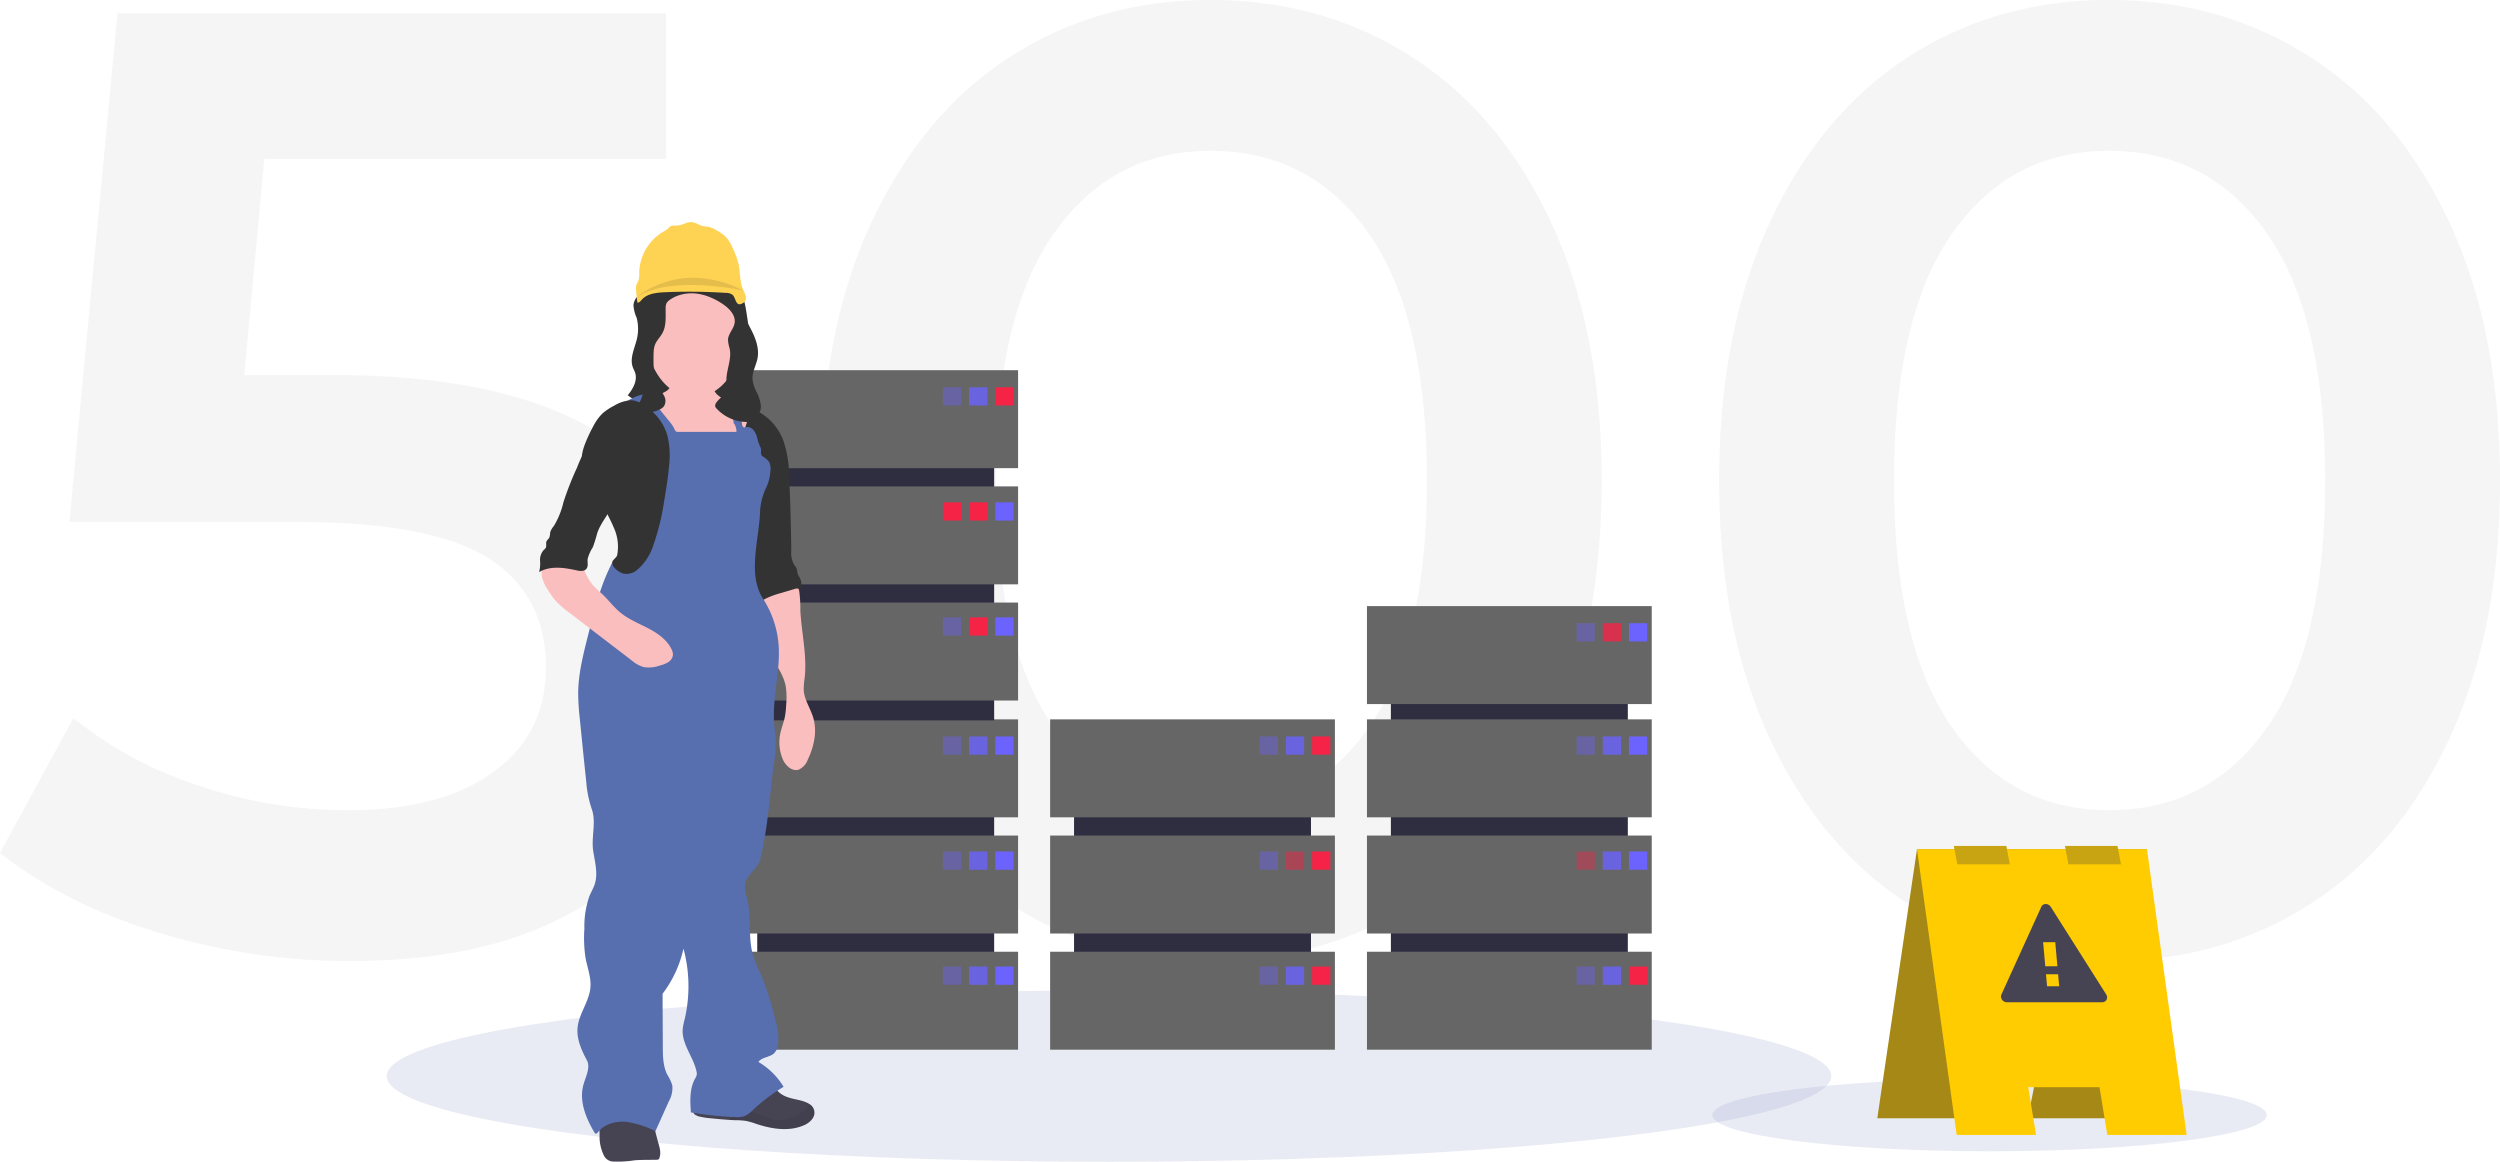
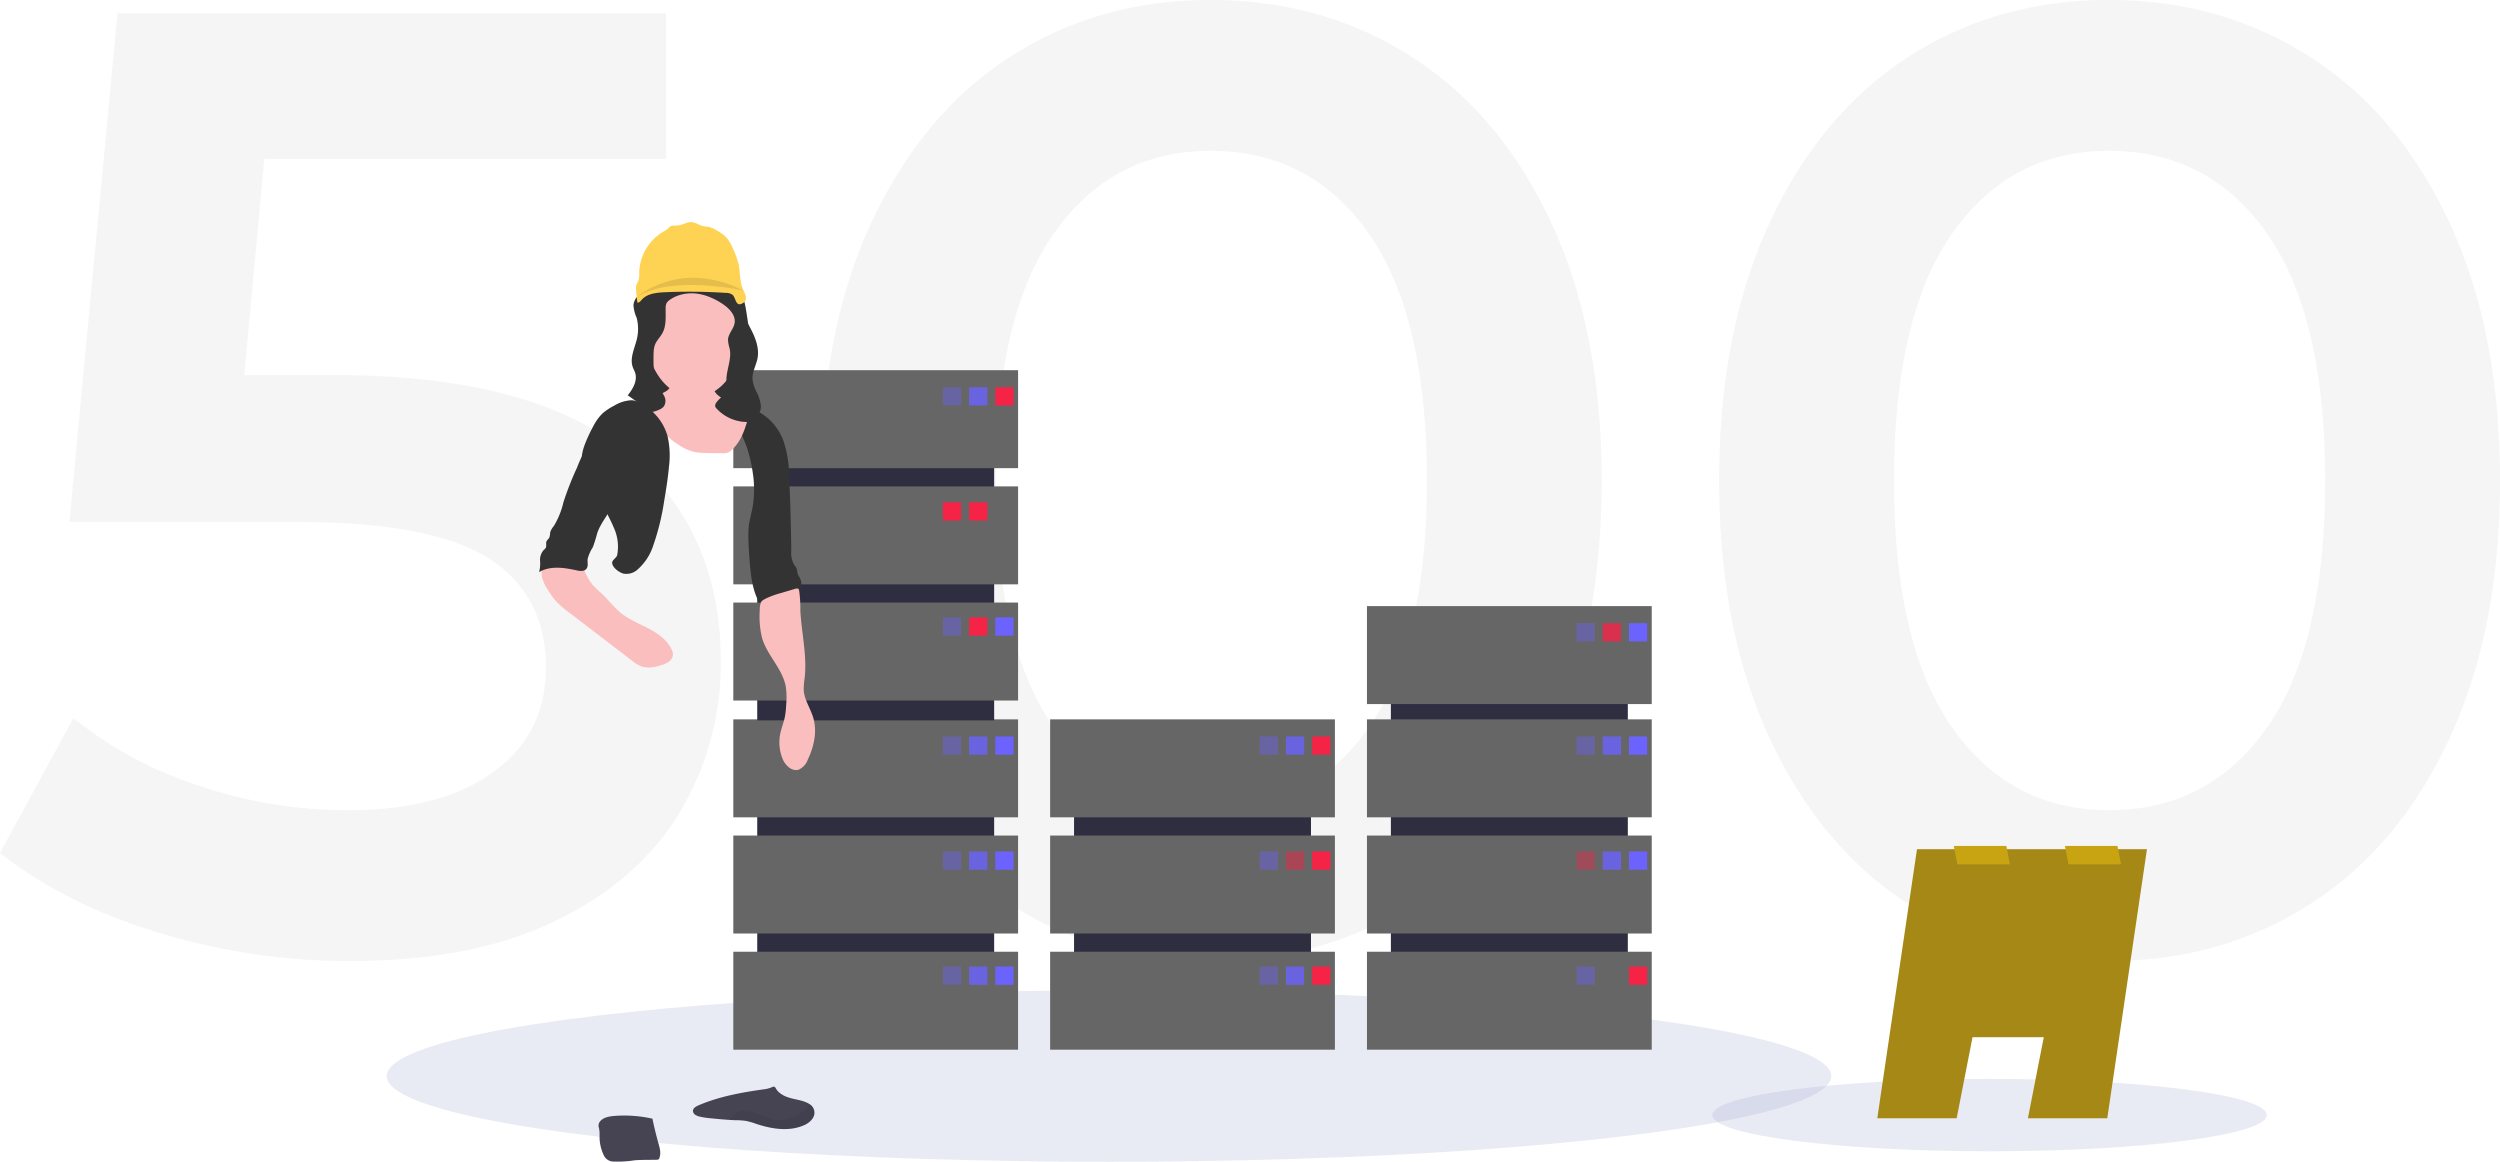
<svg xmlns="http://www.w3.org/2000/svg" width="630" height="292.77" viewBox="0 0 630 292.77">
  <g id="illustration-500" transform="translate(52.928 35)">
    <path id="Path_7742" data-name="Path 7742" d="M88.25-132.683q49.781,0,73.663,19.341T185.794-60.7a72.371,72.371,0,0,1-10.427,38.345Q164.939-5.2,144.085,4.888T92.622,14.978A165.172,165.172,0,0,1,43.85,7.747Q20.305.515,4.16-12.267l18.5-33.972a99.385,99.385,0,0,0,31.45,16.986A116.931,116.931,0,0,0,91.95-23.03q23.209,0,36.495-9.586t13.286-26.4q0-18.163-14.3-27.413T78.5-95.684H21.651L33.76-223.836H172v36.663H70.759l-5.045,54.49ZM309.237,14.978q-28.254,0-50.454-14.3T223.8-41.025q-12.782-27.413-12.782-65.085T223.8-171.2q12.782-27.413,34.981-41.708t50.454-14.3q28.254,0,50.622,14.3t35.15,41.708q12.782,27.413,12.782,65.085T395.009-41.025Q382.227-13.612,359.859.683T309.237,14.978Zm0-38.009q25.227,0,39.859-20.854t14.632-62.226q0-41.372-14.632-62.226t-39.859-20.854q-24.89,0-39.522,20.854t-14.632,62.226q0,41.372,14.632,62.226T309.237-23.03ZM535.607,14.978q-28.254,0-50.454-14.3T450.172-41.025Q437.39-68.439,437.39-106.111T450.172-171.2q12.782-27.413,34.981-41.708t50.454-14.3q28.254,0,50.622,14.3T621.378-171.2q12.782,27.413,12.782,65.085T621.378-41.025Q608.6-13.612,586.229.683T535.607,14.978Zm0-38.009q25.227,0,39.859-20.854T590.1-106.111q0-41.372-14.632-62.226t-39.859-20.854q-24.89,0-39.522,20.854t-14.632,62.226q0,41.372,14.632,62.226T535.607-23.03Z" transform="translate(-57.088 192.2)" fill="#999" opacity="0.1" />
    <g id="dp-manipulation" transform="translate(-3.389 -24.46)">
      <ellipse id="Ellipse_159" data-name="Ellipse 159" cx="182.017" cy="21.591" rx="182.017" ry="21.591" transform="translate(47.913 239.047)" fill="#959ecc" opacity="0.2" />
      <ellipse id="Ellipse_253" data-name="Ellipse 253" cx="69.854" cy="9.123" rx="69.854" ry="9.123" transform="translate(381.98 261.337)" fill="#959ecc" opacity="0.2" />
      <g id="Group_11121" data-name="Group 11121" transform="translate(135.254 170.74)">
        <rect id="Rectangle_1460" data-name="Rectangle 1460" width="59.707" height="69.466" transform="translate(6.028 6.889)" fill="#2f2e41" />
        <rect id="Rectangle_1461" data-name="Rectangle 1461" width="71.763" height="24.686" transform="translate(0 0)" fill="#666" />
        <rect id="Rectangle_1462" data-name="Rectangle 1462" width="71.763" height="24.686" transform="translate(0 29.279)" fill="#666" />
        <rect id="Rectangle_1463" data-name="Rectangle 1463" width="71.763" height="24.686" transform="translate(0 58.558)" fill="#666" />
        <rect id="Rectangle_1464" data-name="Rectangle 1464" width="4.593" height="4.593" transform="translate(52.818 4.306)" fill="#6c63ff" opacity="0.4" />
        <rect id="Rectangle_1465" data-name="Rectangle 1465" width="4.593" height="4.593" transform="translate(59.42 4.306)" fill="#6c63ff" opacity="0.8" />
        <rect id="Rectangle_1466" data-name="Rectangle 1466" width="4.593" height="4.593" transform="translate(66.022 4.306)" fill="#6c63ff" />
        <rect id="Rectangle_1467" data-name="Rectangle 1467" width="4.593" height="4.593" transform="translate(52.818 33.298)" fill="#6c63ff" opacity="0.4" />
        <rect id="Rectangle_1468" data-name="Rectangle 1468" width="4.593" height="4.593" transform="translate(59.42 33.298)" fill="#6c63ff" opacity="0.8" />
        <rect id="Rectangle_1469" data-name="Rectangle 1469" width="4.593" height="4.593" transform="translate(66.022 33.298)" fill="#6c63ff" />
        <rect id="Rectangle_1470" data-name="Rectangle 1470" width="4.593" height="4.593" transform="translate(52.818 62.29)" fill="#6c63ff" opacity="0.4" />
        <rect id="Rectangle_1471" data-name="Rectangle 1471" width="4.593" height="4.593" transform="translate(59.42 62.29)" fill="#6c63ff" opacity="0.8" />
        <rect id="Rectangle_1472" data-name="Rectangle 1472" width="4.593" height="4.593" transform="translate(66.022 62.29)" fill="#6c63ff" />
      </g>
      <g id="Group_11122" data-name="Group 11122" transform="translate(215.093 170.74)">
        <rect id="Rectangle_1460-2" data-name="Rectangle 1460" width="59.707" height="69.466" transform="translate(6.029 6.889)" fill="#2f2e41" />
        <rect id="Rectangle_1461-2" data-name="Rectangle 1461" width="71.763" height="24.686" transform="translate(0.001 0)" fill="#666" />
        <rect id="Rectangle_1462-2" data-name="Rectangle 1462" width="71.763" height="24.686" transform="translate(0.001 29.279)" fill="#666" />
        <rect id="Rectangle_1463-2" data-name="Rectangle 1463" width="71.763" height="24.686" transform="translate(0.001 58.558)" fill="#666" />
        <rect id="Rectangle_1464-2" data-name="Rectangle 1464" width="4.593" height="4.593" transform="translate(52.819 4.306)" fill="#6c63ff" opacity="0.4" />
        <rect id="Rectangle_1465-2" data-name="Rectangle 1465" width="4.593" height="4.593" transform="translate(59.421 4.306)" fill="#6c63ff" opacity="0.8" />
        <rect id="Rectangle_1466-2" data-name="Rectangle 1466" width="4.593" height="4.593" transform="translate(66.023 4.306)" fill="#f52447" />
        <rect id="Rectangle_1467-2" data-name="Rectangle 1467" width="4.593" height="4.593" transform="translate(52.819 33.298)" fill="#6c63ff" opacity="0.4" />
        <rect id="Rectangle_1468-2" data-name="Rectangle 1468" width="4.593" height="4.593" transform="translate(59.421 33.298)" fill="#bb3e53" opacity="0.8" />
        <rect id="Rectangle_1469-2" data-name="Rectangle 1469" width="4.593" height="4.593" transform="translate(66.023 33.298)" fill="#f52447" />
        <rect id="Rectangle_1470-2" data-name="Rectangle 1470" width="4.593" height="4.593" transform="translate(52.819 62.29)" fill="#6c63ff" opacity="0.4" />
        <rect id="Rectangle_1471-2" data-name="Rectangle 1471" width="4.593" height="4.593" transform="translate(59.421 62.29)" fill="#6c63ff" opacity="0.8" />
        <rect id="Rectangle_1472-2" data-name="Rectangle 1472" width="4.593" height="4.593" transform="translate(66.023 62.29)" fill="#f52447" />
      </g>
      <g id="Group_11128" data-name="Group 11128" transform="translate(135.255 82.749)">
        <rect id="Rectangle_1460-3" data-name="Rectangle 1460" width="59.707" height="81.357" transform="translate(6.027 6.889)" fill="#2f2e41" />
        <rect id="Rectangle_1461-3" data-name="Rectangle 1461" width="71.763" height="24.686" transform="translate(-0.001 0)" fill="#666" />
        <rect id="Rectangle_1462-3" data-name="Rectangle 1462" width="71.763" height="24.686" transform="translate(-0.001 29.279)" fill="#666" />
        <rect id="Rectangle_1463-3" data-name="Rectangle 1463" width="71.763" height="24.686" transform="translate(-0.001 58.558)" fill="#666" />
        <rect id="Rectangle_1464-3" data-name="Rectangle 1464" width="4.593" height="4.593" transform="translate(52.817 4.306)" fill="#6c63ff" opacity="0.4" />
        <rect id="Rectangle_1465-3" data-name="Rectangle 1465" width="4.593" height="4.593" transform="translate(59.419 4.306)" fill="#6c63ff" opacity="0.8" />
        <rect id="Rectangle_1466-3" data-name="Rectangle 1466" width="4.593" height="4.593" transform="translate(66.021 4.306)" fill="#f52447" />
        <rect id="Rectangle_1467-3" data-name="Rectangle 1467" width="4.593" height="4.593" transform="translate(52.817 33.298)" fill="#f52447" />
        <rect id="Rectangle_1468-3" data-name="Rectangle 1468" width="4.593" height="4.593" transform="translate(59.419 33.298)" fill="#f52447" />
-         <rect id="Rectangle_1469-3" data-name="Rectangle 1469" width="4.593" height="4.593" transform="translate(66.021 33.298)" fill="#6c63ff" />
        <rect id="Rectangle_1470-3" data-name="Rectangle 1470" width="4.593" height="4.593" transform="translate(52.817 62.29)" fill="#6c63ff" opacity="0.4" />
        <rect id="Rectangle_1471-3" data-name="Rectangle 1471" width="4.593" height="4.593" transform="translate(59.419 62.29)" fill="#f52447" />
        <rect id="Rectangle_1472-3" data-name="Rectangle 1472" width="4.593" height="4.593" transform="translate(66.021 62.29)" fill="#6c63ff" />
      </g>
      <g id="Group_11123" data-name="Group 11123" transform="translate(294.936 142.202)">
        <rect id="Rectangle_1460-4" data-name="Rectangle 1460" width="59.707" height="94.436" transform="translate(6.028 10.456)" fill="#2f2e41" />
        <rect id="Rectangle_1461-4" data-name="Rectangle 1461" width="71.763" height="24.686" transform="translate(-0.001 28.537)" fill="#666" />
        <rect id="Rectangle_1476" data-name="Rectangle 1476" width="71.763" height="24.686" transform="translate(-0.001 0)" fill="#666" />
        <rect id="Rectangle_1462-4" data-name="Rectangle 1462" width="71.763" height="24.686" transform="translate(-0.001 57.817)" fill="#666" />
        <rect id="Rectangle_1463-4" data-name="Rectangle 1463" width="71.763" height="24.686" transform="translate(-0.001 87.096)" fill="#666" />
        <rect id="Rectangle_1464-4" data-name="Rectangle 1464" width="4.593" height="4.593" transform="translate(52.817 32.843)" fill="#6c63ff" opacity="0.4" />
        <rect id="Rectangle_1477" data-name="Rectangle 1477" width="4.593" height="4.593" transform="translate(52.817 4.306)" fill="#6c63ff" opacity="0.4" />
        <rect id="Rectangle_1465-4" data-name="Rectangle 1465" width="4.593" height="4.593" transform="translate(59.419 32.843)" fill="#6c63ff" opacity="0.8" />
        <rect id="Rectangle_1478" data-name="Rectangle 1478" width="4.593" height="4.593" transform="translate(59.419 4.306)" fill="#f52447" opacity="0.8" />
        <rect id="Rectangle_1466-4" data-name="Rectangle 1466" width="4.593" height="4.593" transform="translate(66.022 32.843)" fill="#6c63ff" />
        <rect id="Rectangle_1479" data-name="Rectangle 1479" width="4.593" height="4.593" transform="translate(66.022 4.306)" fill="#6c63ff" />
        <rect id="Rectangle_1467-4" data-name="Rectangle 1467" width="4.593" height="4.593" transform="translate(52.817 61.835)" fill="#f52447" opacity="0.4" />
        <rect id="Rectangle_1468-4" data-name="Rectangle 1468" width="4.593" height="4.593" transform="translate(59.419 61.835)" fill="#6c63ff" opacity="0.8" />
        <rect id="Rectangle_1469-4" data-name="Rectangle 1469" width="4.593" height="4.593" transform="translate(66.022 61.835)" fill="#6c63ff" />
        <rect id="Rectangle_1470-4" data-name="Rectangle 1470" width="4.593" height="4.593" transform="translate(52.817 90.827)" fill="#6c63ff" opacity="0.4" />
-         <rect id="Rectangle_1471-4" data-name="Rectangle 1471" width="4.593" height="4.593" transform="translate(59.419 90.827)" fill="#6c63ff" opacity="0.8" />
        <rect id="Rectangle_1472-4" data-name="Rectangle 1472" width="4.593" height="4.593" transform="translate(66.022 90.827)" fill="#f52447" />
      </g>
      <g id="Group_11127" data-name="Group 11127" transform="translate(86.318 45.445)">
        <path id="Path_7675" data-name="Path 7675" d="M316.365,263.752a9.336,9.336,0,0,0,.8,3.129,11.072,11.072,0,0,1-.151,6.123c-.584,2.086-1.565,4.292-.819,6.331.172.48.433.918.589,1.4.647,1.982-.553,4.068-1.867,5.69l5.158,3.614a5.93,5.93,0,0,0,2.608,1.246,2.041,2.041,0,0,0,2.284-1.351c.068-.323,0-.662.063-.991a2.691,2.691,0,0,1,1.445-2,4.725,4.725,0,0,1,2.5-.464c3.166.172,5.857,2.253,8.735,3.588a35.152,35.152,0,0,0,5.878,1.95,4.722,4.722,0,0,0,3.442,0,3.264,3.264,0,0,0,1.429-3.082,10.08,10.08,0,0,0-1.1-3.4,8.637,8.637,0,0,1-1.007-3.416c0-1.752.96-3.348,1.283-5.069.454-2.446-.469-4.934-1.6-7.155s-2.493-4.36-3.04-6.78a9.914,9.914,0,0,0-.569-2.143,4.883,4.883,0,0,0-1.043-1.4,11.676,11.676,0,0,0-7.4-3.02,33.511,33.511,0,0,0-8.11.709,16.955,16.955,0,0,0-3.009.714,19.114,19.114,0,0,0-3.958,2.143C317.7,260.968,316.443,262.2,316.365,263.752Z" transform="translate(-292.588 -242.79)" fill="#333" />
        <path id="Path_7680" data-name="Path 7680" d="M316.161,672.568a.683.683,0,0,1-.24.375.8.8,0,0,1-.412.089c-1.857.042-3.713,0-5.565.13a26.6,26.6,0,0,1-5.257.323,2.7,2.7,0,0,1-2.608-1.716,6.832,6.832,0,0,1-.292-.7,10.384,10.384,0,0,1-.714-3.859v-1.043a7.9,7.9,0,0,0-.151-1.137,1.726,1.726,0,0,1,.052-1.32c.741-1.351,2.529-1.622,3.906-1.726a32.252,32.252,0,0,1,9.518.7c.245,1.2.522,2.388.814,3.578q.323,1.309.688,2.608a14.605,14.605,0,0,1,.4,1.632A4.173,4.173,0,0,1,316.161,672.568Z" transform="translate(-285.84 -436.759)" fill="#464353" />
        <path id="Path_7682" data-name="Path 7682" d="M376.4,656.2a5.335,5.335,0,0,1-2.159,1.518c-3.713,1.565-8.005.861-11.839-.412a18.054,18.054,0,0,0-2.634-.756,17.741,17.741,0,0,0-2.467-.172c-.589,0-1.179-.047-1.768-.083-1.492-.094-2.978-.24-4.459-.386a20.139,20.139,0,0,1-3.067-.464,3.258,3.258,0,0,1-.819-.334h0a1.257,1.257,0,0,1-.751-1.121c.042-.662.73-1.043,1.335-1.33,5.366-2.321,11.2-3.327,16.986-4.136a6.808,6.808,0,0,0,1.705-.522c.652-.261.72.167,1.043.647a4.02,4.02,0,0,0,.522.615,6.206,6.206,0,0,0,2.17,1.272c1.408.522,2.915.662,4.323,1.158a5.917,5.917,0,0,1,1.215.584,2.514,2.514,0,0,1,.636,3.922Z" transform="translate(-307.67 -430.071)" fill="#464353" />
        <path id="Path_7683" data-name="Path 7683" d="M384.746,660.192a5.334,5.334,0,0,1-2.159,1.518c-3.713,1.565-8.005.86-11.839-.412a18.054,18.054,0,0,0-2.634-.756,17.722,17.722,0,0,0-2.467-.172c-.589,0-1.179-.047-1.768-.083.48-.454.97-.9,1.471-1.325a4.38,4.38,0,0,1,1.236-.814,3.578,3.578,0,0,1,1.757-.12c2.983.412,5.664,2.5,8.673,2.321a10.669,10.669,0,0,0,3.99-1.288,6.961,6.961,0,0,0,2.608-1.857,3.009,3.009,0,0,0,.485-.934,2.514,2.514,0,0,1,.636,3.922Z" transform="translate(-316.014 -434.068)" opacity="0.06" />
        <path id="Path_7684" data-name="Path 7684" d="M390.774,449.15a4.318,4.318,0,0,1-2.316,2.5c-1.638.469-3.213-1-3.927-2.545a10.993,10.993,0,0,1-.521-7.176c.3-1.2.751-2.363,1.007-3.572a21.757,21.757,0,0,0,.334-3.082,18.843,18.843,0,0,0-.11-4.631c-.84-4.48-4.694-7.823-5.977-12.224a22.812,22.812,0,0,1-.579-6.822,7.015,7.015,0,0,1,.177-1.721,2.694,2.694,0,0,1,.156-.449c.861-1.909,3.411-2.169,5.184-3.28.98-.61,3.207-2.576,4.031-.782a5.9,5.9,0,0,1,.4,1.246,33.155,33.155,0,0,1,.287,4.975c.318,5.7,1.737,11.38,1.08,17.043a17.784,17.784,0,0,0-.23,2.921c.141,2.451,1.674,4.574,2.378,6.921C393.23,442,392.36,445.844,390.774,449.15Z" transform="translate(-323.091 -313.662)" fill="#fbbebe" />
        <path id="Path_7686" data-name="Path 7686" d="M382.676,365.467a1.6,1.6,0,0,0-1.429-.115l-3.531,1.043a21.857,21.857,0,0,0-3.6,1.309,8.282,8.282,0,0,0-1.716,1.116c-1.648-2.863-2.086-6.258-2.389-9.544-.167-1.914-.292-3.833-.365-5.737a25.731,25.731,0,0,1,.083-4.11c.2-1.565.652-3.093.934-4.647a21.21,21.21,0,0,0,.323-2.754,26.928,26.928,0,0,0-.276-6.044,37.468,37.468,0,0,0-1.45-6.258c-.334-.934-.735-1.836-1.1-2.754l-.125-.323a38.023,38.023,0,0,1-1.611-5.168c-.167-.72-.177-1.476-.73-1.966a9.814,9.814,0,0,1,1.565-.063h.313a11.7,11.7,0,0,1,5.966,2.086,13.94,13.94,0,0,1,4.944,6.54,30.1,30.1,0,0,1,1.424,9.262q.423,9.241.522,18.493a5.9,5.9,0,0,0,.73,3.421,6.976,6.976,0,0,1,.522.756c.245.522.209,1.1.407,1.627a8.225,8.225,0,0,0,.5.918A3.364,3.364,0,0,1,382.676,365.467Z" transform="translate(-316.881 -272.905)" fill="#333" />
        <path id="Path_7688" data-name="Path 7688" d="M349.246,309.141c-.1.355-.209.709-.323,1.043a19.925,19.925,0,0,1-.965,2.509,11.672,11.672,0,0,1-2.467,3.578,3.274,3.274,0,0,1-1.231.814,3.911,3.911,0,0,1-1.21.115q-2.086,0-4.172-.063a14.82,14.82,0,0,1-3.223-.318,11.514,11.514,0,0,1-3.286-1.481,19.505,19.505,0,0,1-8.47-10.431,1.728,1.728,0,0,1,.089-1.648,2.019,2.019,0,0,1,1.33-.454h.063a8.4,8.4,0,0,0,3.176-1.09,3.265,3.265,0,0,0,1.45-1.481,4,4,0,0,0-.047-2.305l-1.158-5.257a5.444,5.444,0,0,0-.923-2.342c.339.12.678.229,1.043.323,3.223.871,6.749.344,9.909,1.486a4.223,4.223,0,0,1,2.785,2.482c.61,2.086-1.429,4.25-.845,6.337.391,1.419,1.836,2.237,3.129,2.9l.871.443,2.415,1.226.334.167.052.026A3.275,3.275,0,0,1,349.4,307.4,3.129,3.129,0,0,1,349.246,309.141Z" transform="translate(-296.807 -258.974)" fill="#fbbebe" />
-         <path id="Path_7693" data-name="Path 7693" d="M303.083,315.083c.767.683,1.643,1.236,2.42,1.9,2.086,1.768,3.4,4.24,4.694,6.649a4.349,4.349,0,0,1-2.394.162,17.169,17.169,0,0,0,.2,6.973,6.467,6.467,0,0,0-2.331,2.894,19.351,19.351,0,0,0-.761,3.651q-1.126,8.141-2.263,16.282a2.524,2.524,0,0,1-.522,1.465,2.808,2.808,0,0,0-.4.391,2.164,2.164,0,0,0-.183,1.121c-.031.381-.282.834-.662.782a.824.824,0,0,1-.464-.3,10.641,10.641,0,0,1-1.043-1.293c-3.077,5.9-4.558,12.266-6.185,18.723-1.163,4.6-2.326,9.252-2.383,14a60.326,60.326,0,0,0,.422,6.717l.459,4.579c.37,3.682.741,7.369,1.142,11.051a27.82,27.82,0,0,0,1.361,6.895c1.252,3.343-.136,7.114.4,10.649.417,2.769,1.246,5.632.412,8.3-.334,1.069-.918,2.044-1.356,3.077a23.1,23.1,0,0,0-1.278,8.2,34.419,34.419,0,0,0,.271,7.3c.448,2.5,1.455,4.944,1.257,7.468-.276,3.593-2.926,6.665-3.249,10.253-.256,2.863,1,5.627,2.352,8.167,1,1.872-.391,4.292-.918,6.352-1.043,4.037.694,8.261,2.821,11.844a.568.568,0,0,0,.271.282c.245.089.464-.151.626-.355,1.6-2.055,4.438-2.832,7.041-2.608a23.564,23.564,0,0,1,7.426,2.362l3.385-7.536a6.746,6.746,0,0,0,.871-4.031,11.675,11.675,0,0,0-1.283-2.707c-1.043-2.117-1.1-4.584-1.106-6.957l-.063-13.4A29.308,29.308,0,0,0,317.341,453a36.506,36.506,0,0,1,.313,17.732,16.092,16.092,0,0,0-.521,2.7c-.2,3.718,2.712,6.863,3.489,10.5a2.257,2.257,0,0,1,.063.855,3.226,3.226,0,0,1-.433.991c-1.4,2.535-1.246,5.606-1.043,8.5a84.659,84.659,0,0,0,11.062,1.184,6.218,6.218,0,0,0,2.482-.255,6.857,6.857,0,0,0,2.06-1.512,45.479,45.479,0,0,1,7.755-5.867,18.056,18.056,0,0,0-6.337-6.258c.84-1.236,2.754-1.137,3.87-2.128a3.651,3.651,0,0,0,1.043-2.055,13.963,13.963,0,0,0-.615-6.18,73.518,73.518,0,0,0-3.651-11.656,44.8,44.8,0,0,1-1.961-4.72c-1.366-4.5-.412-9.387-1.445-13.982-.334-1.471-.871-2.988-.5-4.454.574-2.258,3.129-3.6,3.692-5.862,2.018-8.058,2.378-16.407,3.526-24.632a31.639,31.639,0,0,0,.412-4.751c0-1.664-.3-3.312-.417-4.97-.469-6.639,1.653-13.262,1.111-19.9a25.032,25.032,0,0,0-3.922-11.474c-3.833-5.919-1.158-14.295-.756-21.336a15.688,15.688,0,0,1,1.638-6.78,11.123,11.123,0,0,0,.965-3.859,3.99,3.99,0,0,0-.292-2.436,4.116,4.116,0,0,0-1.424-1.283c-1.215-.793-.188-1.366-.861-2.649a11.131,11.131,0,0,1-.741-2.211,4.652,4.652,0,0,0-1.043-2.05,1.971,1.971,0,0,0-2.133-.522c-.5,0-.631-.657-.673-1.153a16.247,16.247,0,0,0-1.627-5.189,2.833,2.833,0,0,0-1.257-1.612,2.874,2.874,0,0,0-1.716,0,5.545,5.545,0,0,0,.777,1.695,14.727,14.727,0,0,1,1.773,5.132c-.522.156.522,0,0,0a3.651,3.651,0,0,1,.683,2.237H316.011a1.043,1.043,0,0,1-.522-.094,1.252,1.252,0,0,1-.422-.621,9.04,9.04,0,0,0-1.356-2.023l-5.163-6.368a1.3,1.3,0,0,0-.443-.4,1.2,1.2,0,0,0-.652,0A11.728,11.728,0,0,0,303.083,315.083Z" transform="translate(-280.96 -269.937)" fill="#576eaf" />
        <path id="Path_7695" data-name="Path 7695" d="M300.858,317.637a14.3,14.3,0,0,0-2.889,1.909,12.307,12.307,0,0,0-2.284,3.129,39.971,39.971,0,0,0-1.935,4.047c-.735,1.794-1.345,3.781-.84,5.653.459,1.695,1.758,3.014,2.655,4.522a38.5,38.5,0,0,1,2.112,4.928c.918,2.206,2.175,4.261,3.082,6.472a11.463,11.463,0,0,1,.881,6.994c-.167.678-1.267,1.2-1.267,1.9,0,1.147,1.658,2.394,2.759,2.728a4.128,4.128,0,0,0,3.687-1.043,13.562,13.562,0,0,0,3.917-6.039,61.794,61.794,0,0,0,2.775-11.374c.48-2.827.928-5.659,1.184-8.506a21.652,21.652,0,0,0-.37-7.677,13.039,13.039,0,0,0-3.562-5.925c-1.356-1.3-3.578-3.056-5.549-3.1A9.143,9.143,0,0,0,300.858,317.637Z" transform="translate(-281.968 -271.376)" fill="#333" />
        <path id="Path_7696" data-name="Path 7696" d="M306.386,417.736a2.493,2.493,0,0,1-1.163,1.737,6.846,6.846,0,0,1-1.987.814,8.252,8.252,0,0,1-4.292.422,8.614,8.614,0,0,1-3.014-1.716L280.137,406.9a21.319,21.319,0,0,1-3.479-3.087,22.218,22.218,0,0,1-1.648-2.342,11.472,11.472,0,0,1-1.533-3.046,5.576,5.576,0,0,1-.188-1.466,2.759,2.759,0,0,1,.334-1.34c.381-.636,1.194-.767,1.862-.944a19.537,19.537,0,0,1,6.868-.522.934.934,0,0,1,.928.631c.349.641.652,1.309.965,1.977a14.289,14.289,0,0,0,1.862,3.186,26.876,26.876,0,0,0,2.321,2.237c1.669,1.565,3.035,3.442,4.814,4.882,2.06,1.664,4.563,2.66,6.91,3.885s4.662,2.816,5.841,5.189a3.041,3.041,0,0,1,.391,1.591Z" transform="translate(-272.669 -308.605)" fill="#fbbebe" />
        <path id="Path_7698" data-name="Path 7698" d="M346.587,268.365c0,8.676-5.014,15.847-11.436,16.359s-12.027-5.808-12.787-14.42,3.59-16.531,9.922-18.063,12.453,3.855,13.961,12.286A21.755,21.755,0,0,1,346.587,268.365Z" transform="translate(-295.35 -240.625)" fill="#fbbebe" />
        <path id="Path_7700" data-name="Path 7700" d="M278.228,353.042a20.353,20.353,0,0,1-2.425,6,4.434,4.434,0,0,0-.918,1.606,5,5,0,0,1-.214,1.293c-.177.355-.553.589-.7.954-.224.521.068,1.194-.229,1.685a2.5,2.5,0,0,1-.5.521,3.65,3.65,0,0,0-.9,2.675,9.108,9.108,0,0,1-.24,2.874c2.754-1.643,6.258-1.153,9.387-.454.871.193,1.951.339,2.514-.36s.24-1.617.318-2.456a9.758,9.758,0,0,1,1.319-3,35.683,35.683,0,0,0,1.1-3.541c.829-2.456,2.608-4.459,3.75-6.78a6.514,6.514,0,0,0,.741-2.576,7.686,7.686,0,0,0-.892-3.343,45.723,45.723,0,0,0-3.859-6.889c-.662-.975-1.8-2.78-2.832-1.22a29.226,29.226,0,0,0-1.971,4.235,77.5,77.5,0,0,0-3.447,8.777Z" transform="translate(-272.1 -282.462)" fill="#333" />
        <path id="Path_7701" data-name="Path 7701" d="M347.051,292.626a10.54,10.54,0,0,1-8.438-3.333,1.294,1.294,0,0,1-.375-.61,1.226,1.226,0,0,1,.24-.855c.626-.965,1.705-1.6,2.206-2.639a8.377,8.377,0,0,0,.376-3.369c.083-2.039.887-4.057.954-6.065a6.338,6.338,0,0,0-.115-1.533,9.613,9.613,0,0,1-.438-2.31c.068-1.528,1.445-2.717,1.674-4.224.3-1.919-1.293-3.588-2.894-4.694a17.249,17.249,0,0,0-3.943-2.039,12.839,12.839,0,0,0-2.649-.641,10.327,10.327,0,0,0-4.991.558,8.154,8.154,0,0,0-1.857.991,2.514,2.514,0,0,0-.829.86,2.8,2.8,0,0,0-.219,1.246c-.031,2.133.209,4.4-.808,6.258-.521,1-1.408,1.8-1.841,2.858a4.751,4.751,0,0,0-.329,1.372,13.83,13.83,0,0,0-.078,1.471c-.031,2.748,0,5.648,1.4,8.031a20.955,20.955,0,0,1,1.34,2.248,2.561,2.561,0,0,1-.13,2.5,2.843,2.843,0,0,1-1.043.782,8.344,8.344,0,0,1-6.67.24,8.454,8.454,0,0,0,1.971-9.429,5.565,5.565,0,0,1-.72-2.086,5.294,5.294,0,0,1,.521-1.909,10.431,10.431,0,0,0,.318-6.112,22.3,22.3,0,0,1-.97-3.718,11.247,11.247,0,0,1,.125-2.889,9.387,9.387,0,0,1,6.43-7.4c.266-.089.522-.172.814-.245a17.344,17.344,0,0,1,3.854-.412,29.258,29.258,0,0,1,8.621.579,11.568,11.568,0,0,1,4.464,2.295,8.057,8.057,0,0,1,2.159,2.853,9.906,9.906,0,0,1,.61,1.971c.12.558.209,1.121.3,1.685.631,4.01,1.262,8.1.589,12.1-.266,1.565-.73,3.129-.939,4.725C345.231,285.414,346.143,289.07,347.051,292.626Z" transform="translate(-293.866 -242.292)" fill="#333" />
        <path id="Path_7713" data-name="Path 7713" d="M345.51,250.772c-1.518.657-1.455-1.486-2.248-2.222a2.7,2.7,0,0,0-1.763-.522,139,139,0,0,0-15.875-.136c-1.883.125-3.948.407-5.215,1.8-.323.355-.662.814-1.147.8-.162-1.043-.276-2.128-.355-3.2a3.557,3.557,0,0,1,.063-1.2c.13-.448.428-.829.579-1.267a5.079,5.079,0,0,0,.156-1.711,12.36,12.36,0,0,1,6.081-10.514,5.524,5.524,0,0,0,1.267-.855,3.813,3.813,0,0,1,.433-.438,1.653,1.653,0,0,1,1.007-.24h.741a6.733,6.733,0,0,0,1.956-.522,4.266,4.266,0,0,1,1.82-.344,6.051,6.051,0,0,1,1.888.683,4.57,4.57,0,0,0,.881.318c.475.11.965.1,1.439.2a7.026,7.026,0,0,1,2.159.96,10.3,10.3,0,0,1,2.17,1.565,9.6,9.6,0,0,1,1.679,2.733A19.57,19.57,0,0,1,344.791,241c.422,2.159.214,4.5,1.215,6.456C346.616,248.691,347.174,250.057,345.51,250.772Z" transform="translate(-294.484 -230.206)" fill="#fed253" />
        <path id="Path_7714" data-name="Path 7714" d="M319.25,261.991s10.811-9.836,26.911-1.679C346.161,260.311,327.985,256.176,319.25,261.991Z" transform="translate(-294.66 -243.062)" opacity="0.1" />
      </g>
      <g id="Group_11166" data-name="Group 11166" transform="translate(-169 -3)">
        <path id="Path_8065" data-name="Path 8065" d="M62.108,0H4.151l-10,67.8h20l4-20.426H36.108l-4,20.426h20Z" transform="translate(598.389 206.46)" fill="#a58815" />
-         <path id="Path_8066" data-name="Path 8066" d="M-5.849,0H52.107l10,72h-20L40.15,59.966H22.194L24.151,72h-20Z" transform="translate(608.389 206.46)" fill="#ffcc01" />
-         <path id="Path_8067" data-name="Path 8067" d="M481.879,594.325h25.015a1.4,1.4,0,0,0,1.227-2.065l-12.5-23.227a1.4,1.4,0,0,0-2.466,0L480.647,592.26a1.4,1.4,0,0,0,1.233,2.065Zm14.1-4.244H492.8V586.9h3.183Zm0-5.3H492.8v-6.365h3.183Z" transform="matrix(0.961, 0, 0.085, 0.951, 111.581, -320.175)" fill="#464353" />
        <rect id="Rectangle_1547" data-name="Rectangle 1547" width="15" height="5" transform="matrix(0.883, 0, 0.176, 0.927, 611.827, 205.642)" fill="#c9a412" />
        <rect id="Rectangle_1548" data-name="Rectangle 1548" width="15" height="5" transform="matrix(0.883, 0, 0.176, 0.927, 639.827, 205.642)" fill="#c9a412" />
      </g>
    </g>
  </g>
</svg>